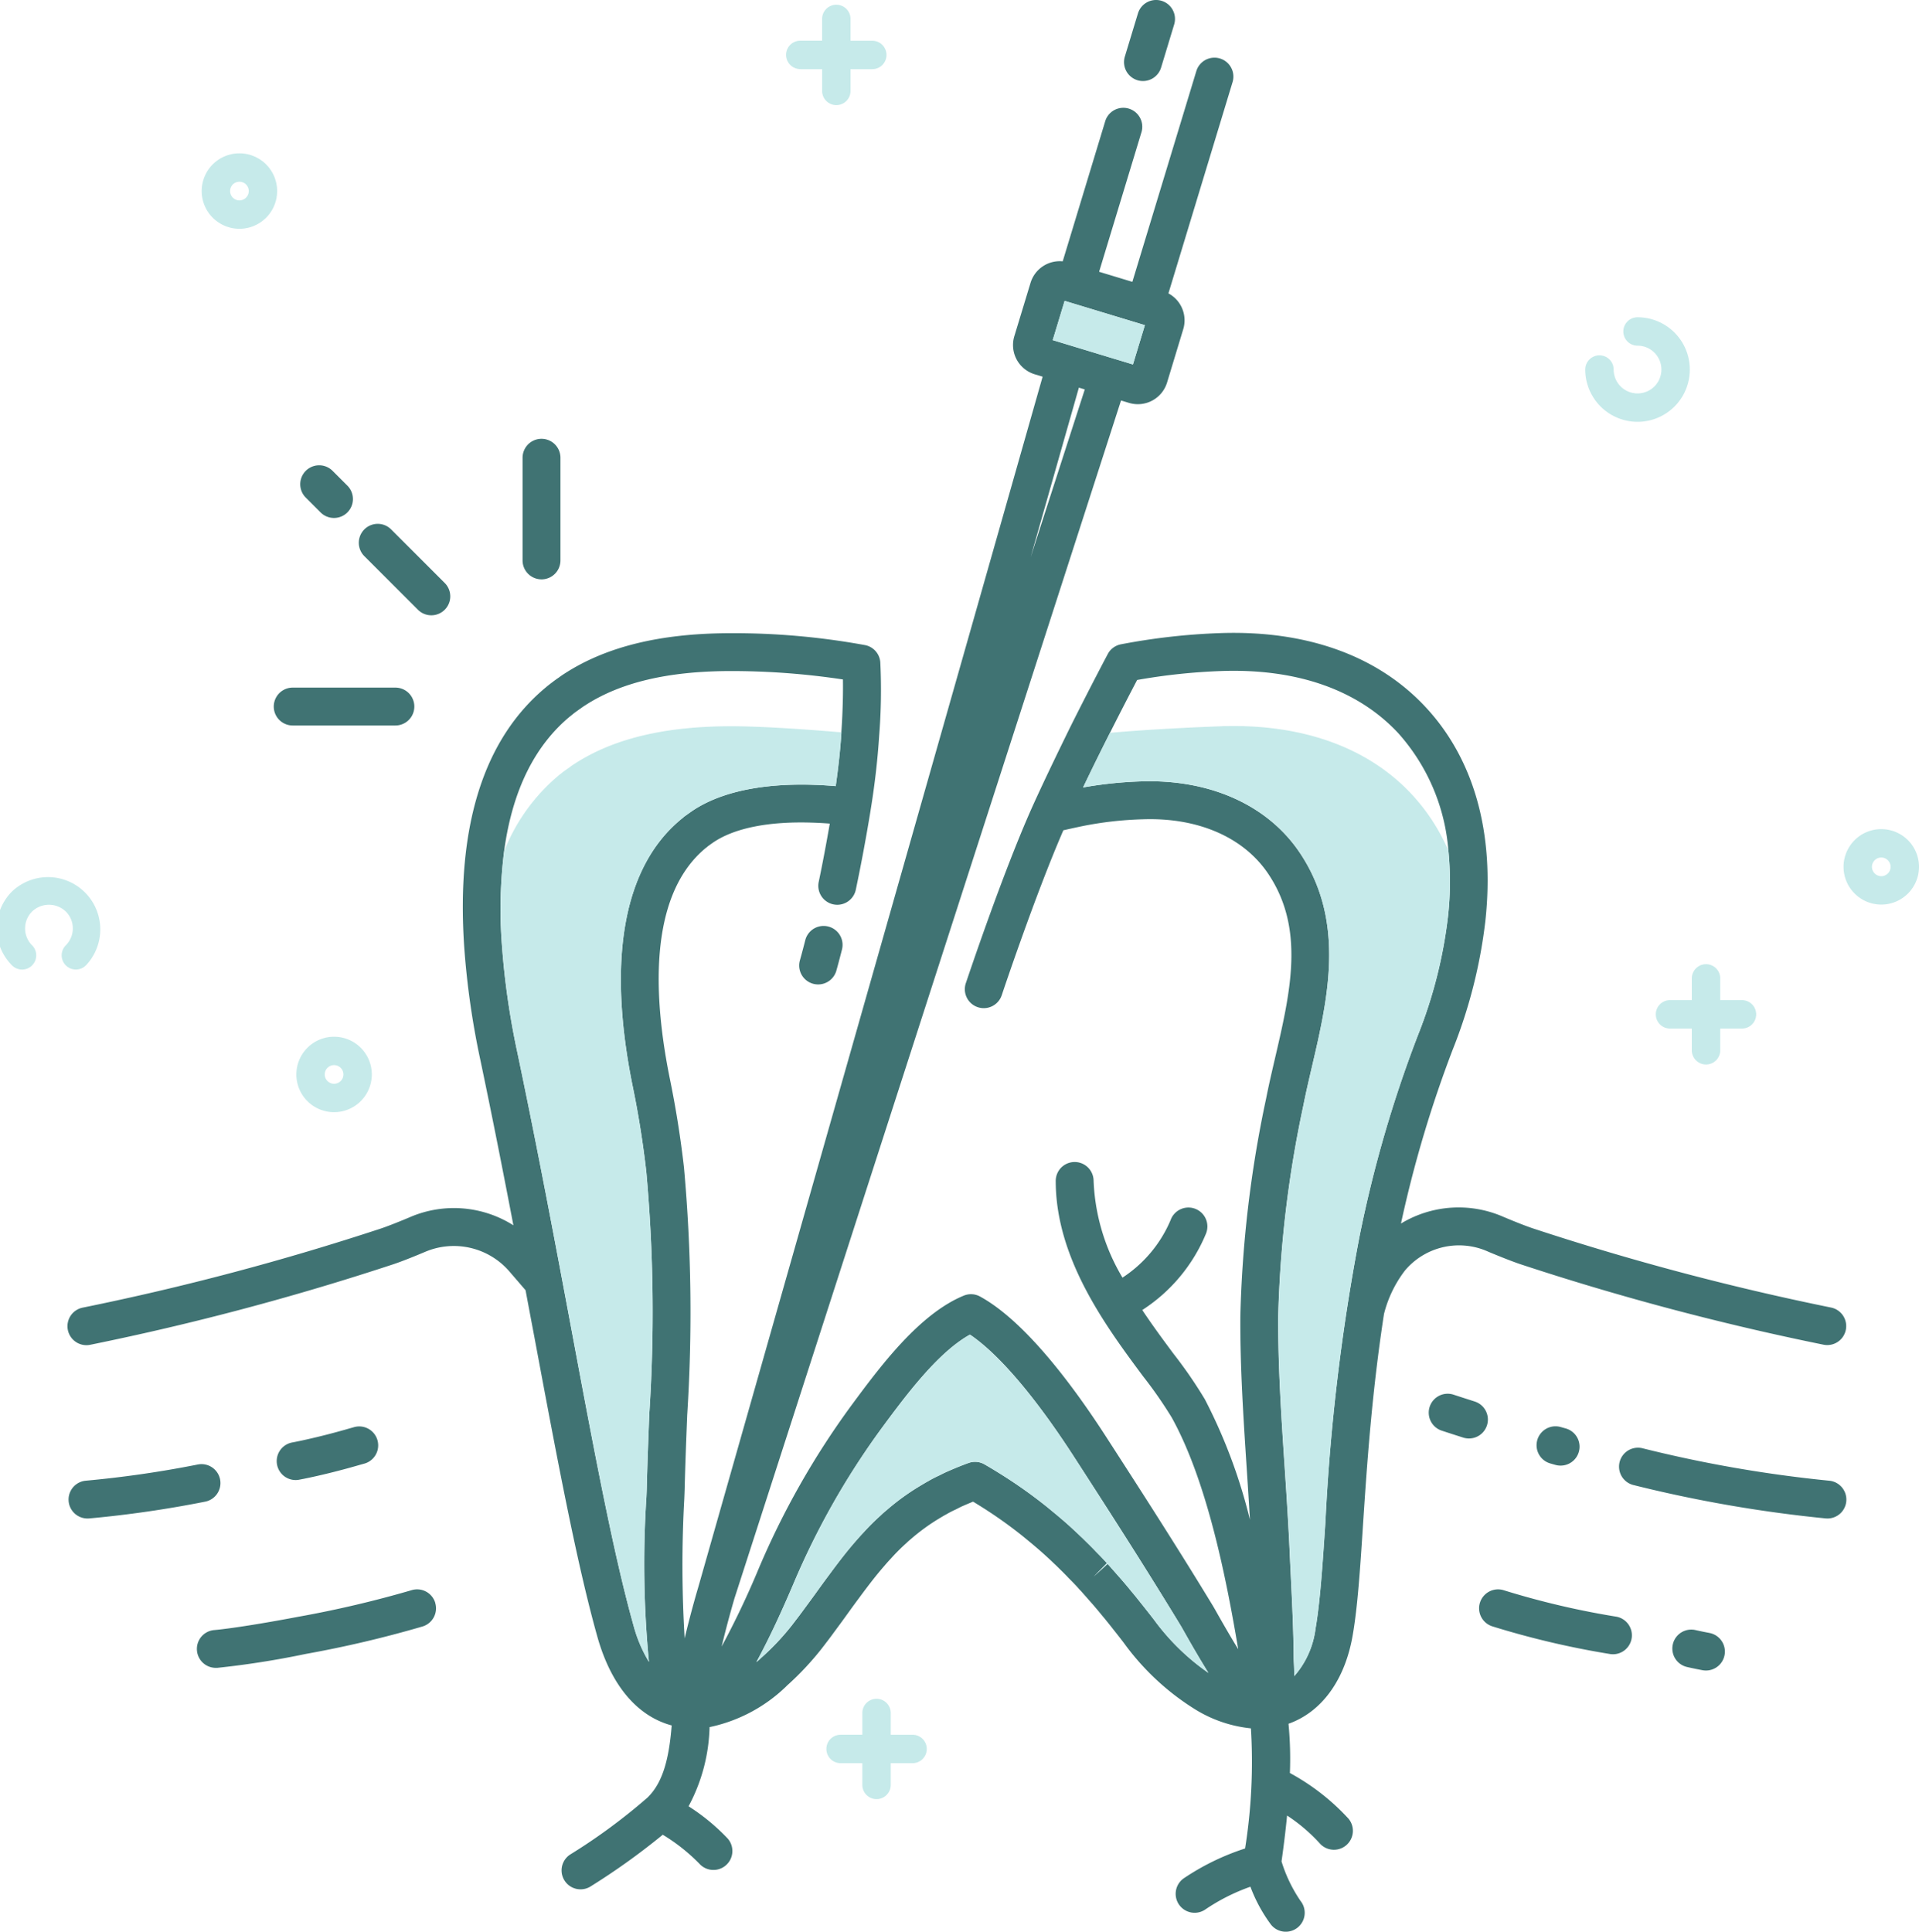
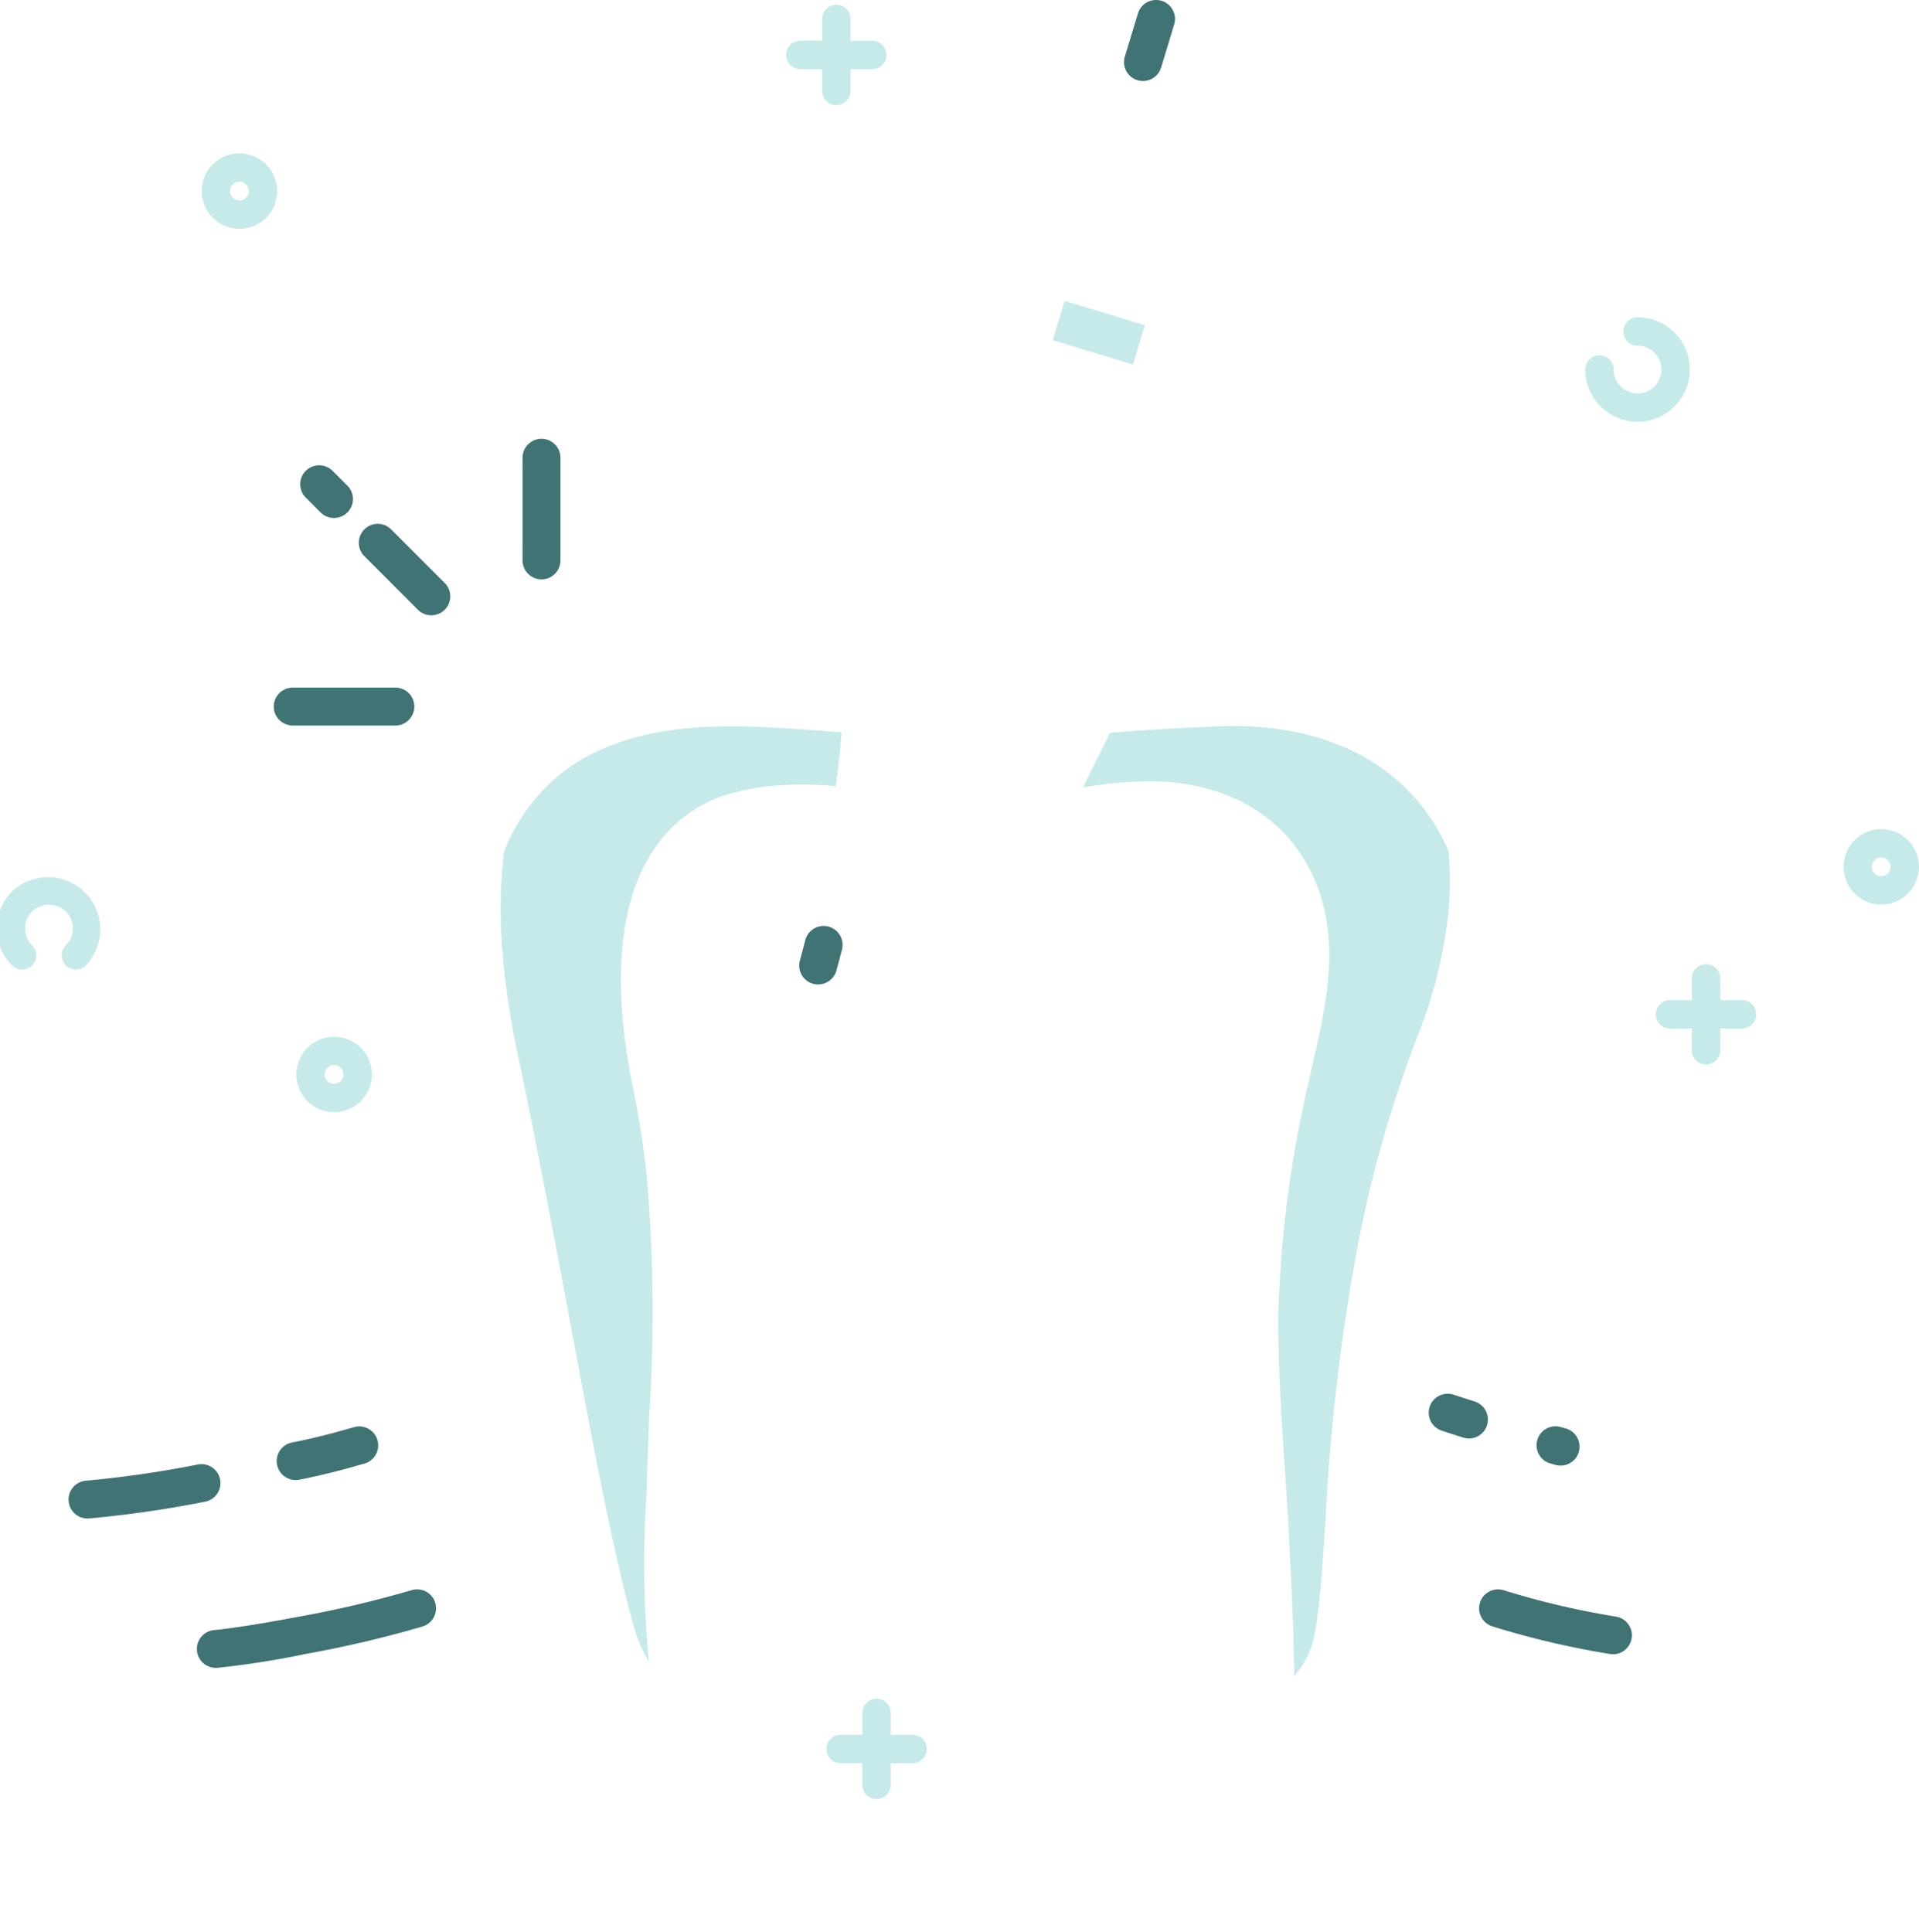
<svg xmlns="http://www.w3.org/2000/svg" width="150" height="151" viewBox="0 0 150 151">
  <defs>
    <clipPath id="clip-path">
      <rect id="Rectangle_800" data-name="Rectangle 800" width="150" height="151" transform="translate(0.26 0)" fill="none" />
    </clipPath>
  </defs>
  <g id="Group_2442" data-name="Group 2442" transform="translate(-0.26)">
    <g id="Group_2441" data-name="Group 2441" clip-path="url(#clip-path)">
      <path id="Path_14593" data-name="Path 14593" d="M2.767,99.5a1.11,1.11,0,0,0,0-1.57,1.867,1.867,0,0,1,0-2.639,1.91,1.91,0,0,1,2.638,0,1.865,1.865,0,0,1,0,2.639A1.11,1.11,0,0,0,6.976,99.5,4.086,4.086,0,0,0,1.2,93.723a4.087,4.087,0,0,0,0,5.779,1.11,1.11,0,0,0,1.57,0" transform="translate(0 -24.039)" fill="#c6eaea" />
      <path id="Path_14594" data-name="Path 14594" d="M171.842,41.678a4.086,4.086,0,1,0,0-8.173,1.11,1.11,0,0,0,0,2.221,1.866,1.866,0,1,1-1.866,1.865,1.11,1.11,0,1,0-2.221,0,4.092,4.092,0,0,0,4.087,4.087" transform="translate(-43.583 -8.705)" fill="#c6eaea" />
      <path id="Path_14595" data-name="Path 14595" d="M37.545,112.432a2.949,2.949,0,1,0-2.95,2.949,2.953,2.953,0,0,0,2.95-2.949m-3.678,0a.729.729,0,1,1,.728.728.729.729,0,0,1-.728-.728" transform="translate(-8.222 -28.444)" fill="#c6eaea" />
      <path id="Path_14596" data-name="Path 14596" d="M197.981,93.457a2.949,2.949,0,1,0-2.949-2.95,2.953,2.953,0,0,0,2.949,2.95m0-3.678a.729.729,0,1,1-.728.728.729.729,0,0,1,.728-.728" transform="translate(-50.67 -22.748)" fill="#c6eaea" />
      <path id="Path_14597" data-name="Path 14597" d="M24.6,22.091a2.949,2.949,0,1,0-2.949-2.95,2.953,2.953,0,0,0,2.949,2.95m0-3.678a.729.729,0,1,1-.728.728.729.729,0,0,1,.728-.728" transform="translate(-5.626 -4.207)" fill="#c6eaea" />
      <path id="Path_14598" data-name="Path 14598" d="M84.474,5.536H86.18v1.7a1.11,1.11,0,0,0,2.221,0v-1.7h1.7a1.11,1.11,0,0,0,0-2.221H88.4V1.61a1.11,1.11,0,0,0-2.221,0v1.7H84.474a1.11,1.11,0,0,0,0,2.221" transform="translate(-21.658 -0.13)" fill="#c6eaea" />
      <path id="Path_14599" data-name="Path 14599" d="M176.316,104.631a1.11,1.11,0,0,0,0,2.221h1.705v1.7a1.11,1.11,0,0,0,2.221,0v-1.7h1.7a1.11,1.11,0,0,0,0-2.221h-1.7v-1.7a1.11,1.11,0,1,0-2.221,0v1.7Z" transform="translate(-45.519 -26.452)" fill="#c6eaea" />
      <path id="Path_14600" data-name="Path 14600" d="M95.464,183.319a1.11,1.11,0,0,0-1.11-1.11H92.648v-1.7a1.11,1.11,0,0,0-2.221,0v1.7h-1.7a1.11,1.11,0,1,0,0,2.221h1.7v1.7a1.11,1.11,0,0,0,2.221,0v-1.7h1.705a1.11,1.11,0,0,0,1.11-1.11" transform="translate(-22.762 -46.607)" fill="#c6eaea" />
-       <path id="Path_14601" data-name="Path 14601" d="M34.307,96.7c-.981.414-1.749.714-2.29.9A204.9,204.9,0,0,1,8.655,103.8a1.481,1.481,0,1,0,.608,2.9,207.893,207.893,0,0,0,23.708-6.3c.609-.206,1.422-.523,2.48-.97a5.731,5.731,0,0,1,6.575,1.547l1.258,1.46c.237,1.264.471,2.51.7,3.717,1.769,9.461,3.3,17.632,4.915,23.376,1.071,3.793,3.109,6.2,5.807,6.927-.2,2.531-.67,4.468-1.9,5.647a45.652,45.652,0,0,1-6.035,4.443,1.481,1.481,0,0,0,1.553,2.521A53.639,53.639,0,0,0,54.009,145a14.384,14.384,0,0,1,2.869,2.274,1.481,1.481,0,0,0,2.208-1.974,16.183,16.183,0,0,0-3.061-2.523,13.778,13.778,0,0,0,1.642-6.189,12.226,12.226,0,0,0,5.939-3.134l.125-.124a22.841,22.841,0,0,0,2.66-2.83l.119-.154c.088-.113.178-.229.237-.31.24-.309.471-.618.685-.914.346-.465.684-.924,1-1.368l.127-.175c.262-.362.52-.719.791-1.081.714-.967,1.323-1.765,1.995-2.532.15-.177.307-.355.5-.559a15.371,15.371,0,0,1,1.2-1.2l.066-.062c.068-.067.146-.135.266-.235a15.786,15.786,0,0,1,2.369-1.71c.124-.074.248-.15.435-.249a7.822,7.822,0,0,1,.707-.366l.078-.038c.132-.069.269-.138.395-.2.328-.144.625-.271.905-.383.125.076.25.152.376.231a34.82,34.82,0,0,1,3.522,2.48l.626.516.034.027c.318.268.635.536.934.806.282.253.556.506.868.808.119.107.232.221.391.379.191.184.382.375.611.612l.087.095c.278.278.543.548.768.8a3.213,3.213,0,0,0,.219.236l.944,1.071c.224.261.449.525.7.837.224.261.438.531.654.8l.2.255c.29.363.574.725.859,1.1a19.771,19.771,0,0,0,5.6,5.206,10.258,10.258,0,0,0,4.323,1.462,43.114,43.114,0,0,1-.455,9.389,19.045,19.045,0,0,0-4.8,2.337,1.48,1.48,0,0,0,1.708,2.419,15.392,15.392,0,0,1,3.507-1.766,12,12,0,0,0,1.608,2.962,1.48,1.48,0,0,0,2.312-1.85,11.446,11.446,0,0,1-1.487-3.088c.16-1.132.312-2.343.434-3.588a13.282,13.282,0,0,1,2.576,2.2,1.481,1.481,0,0,0,2.228-1.95,17.511,17.511,0,0,0-4.584-3.574,28.72,28.72,0,0,0-.109-3.85c2.584-.916,4.421-3.409,5.023-6.95.38-2.191.577-5.161.8-8.6.311-4.7.688-10.3,1.642-16.488a9.322,9.322,0,0,1,1.64-3.394,5.521,5.521,0,0,1,6.514-1.466c1.038.434,1.871.759,2.472.964a207.906,207.906,0,0,0,23.716,6.3,1.481,1.481,0,0,0,.608-2.9,204.773,204.773,0,0,1-23.364-6.207c-.541-.185-1.312-.486-2.292-.9a8.7,8.7,0,0,0-7.968.539,93.069,93.069,0,0,1,4.055-13.623,39.4,39.4,0,0,0,2.542-10.03c.739-6.848-.871-12.623-4.657-16.7-3.739-4.026-9.292-6.031-16.064-5.8a50.228,50.228,0,0,0-7.765.876,1.479,1.479,0,0,0-1.029.76c-.013.024-1.36,2.561-2.918,5.68C84.7,60.781,83.7,62.869,82.917,64.6c-2.335,5.2-5.1,13.489-5.221,13.84a1.48,1.48,0,0,0,2.809.936c.027-.081,2.6-7.794,4.816-12.891.409-.093.859-.193,1.364-.3a27.675,27.675,0,0,1,4.854-.56c4.322-.15,7.887,1.413,9.8,4.266,2.879,4.3,1.74,9.194.535,14.378-.244,1.052-.5,2.14-.707,3.2a91.693,91.693,0,0,0-2.011,16.991c-.025,3.988.244,8.031.5,11.941.087,1.309.172,2.644.249,3.979a41.989,41.989,0,0,0-3.522-9.414,35.045,35.045,0,0,0-2.454-3.566c-.769-1.035-1.62-2.184-2.44-3.415a13.027,13.027,0,0,0,4.989-5.993,1.481,1.481,0,1,0-2.776-1.032,10.027,10.027,0,0,1-3.759,4.493,15.978,15.978,0,0,1-2.258-7.558,1.48,1.48,0,0,0-2.961,0c0,6.082,3.947,11.393,6.828,15.27A33.377,33.377,0,0,1,93.8,112.4c2.774,5.021,4.263,12.6,5.19,18.1-.456-.742-.984-1.637-1.607-2.741-.169-.3-.295-.523-.362-.634-2.718-4.476-5.38-8.618-8.326-13.18-2.544-3.948-6.323-9.064-9.882-11.014a1.474,1.474,0,0,0-1.271-.073c-3.508,1.435-6.6,5.617-8.855,8.672A63.259,63.259,0,0,0,61.5,124.212a67.161,67.161,0,0,1-2.889,6.078c.486-2.03.995-3.742,1.007-3.783L89.829,32.887l.62.188h0a2.389,2.389,0,0,0,2.979-1.592l1.264-4.166a2.39,2.39,0,0,0-1.158-2.8L98.548,8a1.48,1.48,0,0,0-2.833-.859l-5,16.474-2.6-.788,3.323-10.949a1.481,1.481,0,0,0-2.833-.86L85.271,22.011A2.388,2.388,0,0,0,82.754,23.7L81.49,27.859a2.387,2.387,0,0,0,1.591,2.98l.62.188-26.919,94.63c-.042.14-.563,1.89-1.063,3.995a94.584,94.584,0,0,1-.03-10.888c.015-.352.025-.617.029-.774.049-1.936.124-3.865.2-5.79a125.89,125.89,0,0,0-.252-19.361c-.266-2.332-.635-4.649-1.094-6.885-1.245-6.1-1.794-14.177,2.7-18.005.046-.042.093-.076.178-.141l.1-.086.189-.135c.092-.065.183-.13.273-.191,1.665-1.1,4.322-1.623,7.691-1.509.454.013.907.039,1.361.075-.266,1.527-.55,3.055-.866,4.559a1.48,1.48,0,0,0,2.9.608c.432-2.054.822-4.151,1.16-6.232,0-.013,0-.025.005-.038v0h0c.319-1.958.543-3.91.662-5.794a44.776,44.776,0,0,0,.088-5.707,1.48,1.48,0,0,0-1.164-1.343,57.094,57.094,0,0,0-10.682-.936c-5.358.024-9.537,1.045-12.773,3.118-.194.124-.38.249-.5.343-.152.1-.3.208-.44.312l-.067.053-.059.043c-.148.115-.3.23-.438.349-4.886,4.041-7.041,10.882-6.4,20.327a63.594,63.594,0,0,0,1.266,8.839c.936,4.454,1.788,8.782,2.577,12.9a8.687,8.687,0,0,0-8.017-.668m53.374,28.13,1.038-1.055c-.279-.309-.566-.6-.866-.905l-.115-.123c-.221-.228-.44-.447-.668-.668-.151-.15-.3-.3-.415-.4-.295-.287-.6-.567-.906-.845s-.669-.585-1.016-.877l-.056-.045-.637-.526a37.82,37.82,0,0,0-3.832-2.7c-.348-.217-.7-.426-1.06-.634a1.474,1.474,0,0,0-1.237-.109c-.536.192-1.089.417-1.754.711-.174.079-.349.167-.518.254-.311.142-.625.3-.884.457-.18.095-.353.2-.517.3a18.317,18.317,0,0,0-2.761,1.989c-.146.118-.291.246-.422.375a18.053,18.053,0,0,0-1.371,1.363c-.206.215-.4.437-.58.643-.725.829-1.378,1.683-2.129,2.7-.273.365-.541.735-.814,1.112l-.13.18c-.313.437-.642.882-.987,1.348-.205.283-.417.566-.665.886-.067.092-.136.181-.205.269l-.114.148a19.5,19.5,0,0,1-2.4,2.531l-.128.126c-.07.061-.141.114-.212.172,1.1-2.026,2.047-4.127,2.9-6.125a60.359,60.359,0,0,1,6.846-12.093c1.888-2.554,4.417-5.978,6.947-7.377,2.269,1.531,5.144,4.91,8.192,9.64,2.935,4.544,5.585,8.668,8.283,13.11.058.1.167.289.315.551.7,1.244,1.311,2.275,1.854,3.144a17.967,17.967,0,0,1-4.238-4.13c-.3-.392-.6-.77-.9-1.148l-.2-.249c-.238-.3-.474-.6-.687-.842-.238-.3-.487-.591-.734-.88l-1.021-1.159-.109-.11-1.092.994,0,0ZM91.09,54.735a46.983,46.983,0,0,1,6.61-.7c5.905-.2,10.658,1.482,13.8,4.86a15.572,15.572,0,0,1,3.917,9.167,24.477,24.477,0,0,1-.034,5.2,36.46,36.46,0,0,1-2.358,9.272,96.987,96.987,0,0,0-4.571,15.785A160.333,160.333,0,0,0,105.8,120.58c-.222,3.356-.414,6.254-.768,8.295a6.935,6.935,0,0,1-1.661,3.728c-.005-.329-.015-.662-.031-1-.009-.178-.017-.323-.017-.429-.017-2.156-.124-4.336-.227-6.444q-.052-1.05-.1-2.1c-.1-2.141-.241-4.317-.382-6.422-.256-3.856-.522-7.845-.5-11.727a88.912,88.912,0,0,1,1.955-16.435c.2-1.013.437-2.029.687-3.1C106,79.624,107.4,73.6,103.8,68.239c-2.5-3.722-7.016-5.747-12.358-5.577a31.591,31.591,0,0,0-4.58.475q.756-1.581,1.674-3.419.218-.434.428-.851c.907-1.8,1.7-3.321,2.124-4.132m.217-24.493h0ZM85.421,25.1l6.272,1.9-.932,3.07-1.438-.437h0l-4.831-1.466Zm1.114,6.784.461.14-4.231,13.11ZM46.777,57.573c.118-.1.237-.191.3-.246l.156-.115c.106-.076.218-.157.374-.264.118-.09.244-.172.377-.257,2.751-1.764,6.412-2.631,11.191-2.653a58.476,58.476,0,0,1,8.917.657c.013.913,0,2.34-.124,4.135l0,.037c-.087,1.36-.246,2.759-.443,4.167-.584-.051-1.164-.089-1.731-.105-2.772-.091-6.663.178-9.423,2-.124.083-.241.166-.336.235l-.281.2a1.514,1.514,0,0,0-.188.155c-.1.078-.193.152-.255.209-4.4,3.745-5.659,10.942-3.644,20.819.442,2.152.8,4.383,1.053,6.629a121.809,121.809,0,0,1,.235,18.908c-.076,1.939-.151,3.882-.2,5.83,0,.147-.014.4-.028.727a79.666,79.666,0,0,0,.2,12.846,10.84,10.84,0,0,1-1.184-2.767c-1.582-5.614-3.1-13.725-4.855-23.116-1.224-6.544-2.611-13.962-4.247-21.754a60.787,60.787,0,0,1-1.209-8.426,36.472,36.472,0,0,1,.175-7.309c.634-4.689,2.36-8.224,5.167-10.545" transform="translate(-1.943 -1.583)" fill="#407373" />
      <path id="Path_14602" data-name="Path 14602" d="M57.017,57.327a1.481,1.481,0,0,0,1.48-1.48V47.82a1.48,1.48,0,1,0-2.961,0v8.026a1.481,1.481,0,0,0,1.48,1.48" transform="translate(-14.429 -12.039)" fill="#407373" />
      <path id="Path_14603" data-name="Path 14603" d="M30.742,75.576h8.026a1.48,1.48,0,1,0,0-2.961H30.742a1.48,1.48,0,1,0,0,2.961" transform="translate(-7.602 -18.866)" fill="#407373" />
      <path id="Path_14604" data-name="Path 14604" d="M33.653,52.824a1.48,1.48,0,0,0,2.093-2.093l-1.17-1.17a1.48,1.48,0,0,0-2.093,2.093Z" transform="translate(-8.327 -12.763)" fill="#407373" />
      <path id="Path_14605" data-name="Path 14605" d="M42.872,62.043a1.48,1.48,0,0,0,2.093-2.093l-4.189-4.189a1.48,1.48,0,1,0-2.093,2.093Z" transform="translate(-9.937 -14.374)" fill="#407373" />
-       <path id="Path_14606" data-name="Path 14606" d="M189.075,157.059a1.481,1.481,0,0,0-1.35-1.6,101.4,101.4,0,0,1-14.625-2.546,1.481,1.481,0,0,0-.688,2.88,104.45,104.45,0,0,0,15.063,2.616l.127.005a1.481,1.481,0,0,0,1.474-1.355" transform="translate(-44.498 -39.717)" fill="#407373" />
      <path id="Path_14607" data-name="Path 14607" d="M164.091,153.642a1.466,1.466,0,0,0,.4.054,1.48,1.48,0,0,0,.395-2.907l-.393-.11a1.48,1.48,0,1,0-.8,2.85Z" transform="translate(-42.246 -39.133)" fill="#407373" />
      <path id="Path_14608" data-name="Path 14608" d="M154.819,147.789c-.665-.212-1.221-.392-1.647-.532a1.48,1.48,0,0,0-.927,2.812c.435.143,1,.327,1.679.543a1.48,1.48,0,0,0,.895-2.822" transform="translate(-39.29 -38.238)" fill="#407373" />
      <path id="Path_14609" data-name="Path 14609" d="M156.611,168.886a1.481,1.481,0,0,0,.978,1.851,67.459,67.459,0,0,0,9.192,2.16,1.516,1.516,0,0,0,.237.019,1.481,1.481,0,0,0,.232-2.942,64.4,64.4,0,0,1-8.787-2.065,1.481,1.481,0,0,0-1.851.978" transform="translate(-40.671 -43.606)" fill="#407373" />
      <path id="Path_14610" data-name="Path 14610" d="M19.443,155.818a1.482,1.482,0,0,0-1.734-1.172,84.283,84.283,0,0,1-8.739,1.266,1.48,1.48,0,0,0,.124,2.956l.126-.005a87.18,87.18,0,0,0,9.05-1.31,1.481,1.481,0,0,0,1.173-1.734" transform="translate(-1.978 -40.171)" fill="#407373" />
      <path id="Path_14611" data-name="Path 14611" d="M31.048,154.825a1.444,1.444,0,0,0,.262-.024c.081-.014,2.005-.362,4.763-1.164l.384-.107a1.481,1.481,0,0,0-.8-2.851l-.412.115c-2.6.755-4.44,1.09-4.458,1.093a1.481,1.481,0,0,0,.26,2.938" transform="translate(-7.682 -39.133)" fill="#407373" />
      <path id="Path_14612" data-name="Path 14612" d="M39.775,168.886a1.481,1.481,0,0,0-1.851-.978,85.158,85.158,0,0,1-8.829,2.073c-4.754.9-6.548,1.04-6.563,1.041a1.48,1.48,0,0,0,.1,2.957l.1,0a69.055,69.055,0,0,0,6.912-1.086,87.92,87.92,0,0,0,9.15-2.152,1.481,1.481,0,0,0,.978-1.851" transform="translate(-5.496 -43.606)" fill="#407373" />
      <path id="Path_14613" data-name="Path 14613" d="M59.074,79.584c-.163.1-.318.207-.466.318s-.274.192-.407.289l-.089.067c-.133.1-.266.207-.4.318a14.785,14.785,0,0,0-4.218,5.886,36.411,36.411,0,0,0-.175,7.308,60.652,60.652,0,0,0,1.208,8.426c1.637,7.793,3.024,15.21,4.248,21.754,1.756,9.392,3.273,17.5,4.854,23.116a10.849,10.849,0,0,0,1.184,2.767,79.643,79.643,0,0,1-.2-12.846c.014-.331.024-.58.029-.727.048-1.947.123-3.89.2-5.829a121.818,121.818,0,0,0-.235-18.908c-.257-2.246-.611-4.476-1.053-6.629C61.537,95.017,62.8,87.818,67.2,84.074c.062-.058.154-.132.255-.21a1.446,1.446,0,0,1,.188-.154l.281-.2c.1-.069.212-.151.336-.235,2.761-1.827,6.652-2.095,9.424-2,.568.016,1.147.053,1.731.1.2-1.407.357-2.805.443-4.167l0-.036c-3.112-.266-6.543-.489-8.8-.477-4.811.022-8.853.881-11.983,2.887" transform="translate(-13.826 -19.926)" fill="#c6eaea" />
-       <path id="Path_14614" data-name="Path 14614" d="M107.672,158.867l.108.109,1.021,1.16c.247.289.5.58.735.88.212.246.449.543.686.842l.2.249c.3.379.6.756.9,1.149a17.94,17.94,0,0,0,4.238,4.13c-.543-.87-1.153-1.9-1.855-3.144-.147-.262-.255-.455-.314-.551-2.7-4.443-5.348-8.566-8.284-13.11-3.047-4.729-5.923-8.109-8.191-9.64-2.529,1.4-5.059,4.822-6.947,7.377a60.323,60.323,0,0,0-6.846,12.093c-.852,2-1.8,4.1-2.9,6.125.07-.058.141-.112.212-.172l.128-.126a19.55,19.55,0,0,0,2.4-2.531l.115-.149c.068-.088.138-.177.205-.269.247-.32.46-.6.664-.886.346-.466.674-.911.987-1.348l.13-.181c.272-.376.541-.746.814-1.111.75-1.018,1.4-1.871,2.129-2.7.175-.206.374-.429.58-.643a17.912,17.912,0,0,1,1.37-1.363c.131-.128.277-.256.423-.375a18.309,18.309,0,0,1,2.76-1.989c.165-.1.338-.2.518-.3.259-.152.573-.315.884-.457.168-.087.344-.175.518-.254.665-.295,1.218-.519,1.754-.711a1.481,1.481,0,0,1,1.238.109c.364.209.712.418,1.06.635a37.892,37.892,0,0,1,3.831,2.7l.638.526.056.045c.346.292.693.585,1.016.877s.611.557.906.845c.114.1.264.25.415.4.229.221.448.44.668.668l.115.123c.3.3.587.6.866.905l-1.039,1.055h0Z" transform="translate(-20.842 -36.617)" fill="#c6eaea" />
      <path id="Path_14615" data-name="Path 14615" d="M125.514,76.691c-1.92.067-5.791.247-8.685.514q-.21.416-.428.851-.919,1.838-1.674,3.418A31.594,31.594,0,0,1,119.307,81c5.342-.17,9.861,1.856,12.359,5.577,3.6,5.366,2.2,11.386.961,16.7-.25,1.076-.486,2.092-.686,3.1a88.918,88.918,0,0,0-1.956,16.435c-.024,3.882.241,7.87.5,11.726.14,2.105.285,4.281.382,6.423q.047,1.05.1,2.1c.1,2.108.209,4.288.227,6.444,0,.107.008.252.016.429.016.341.027.675.031,1a6.94,6.94,0,0,0,1.662-3.728c.354-2.041.546-4.939.768-8.295a160.236,160.236,0,0,1,2.645-22.255,96.862,96.862,0,0,1,4.571-15.785,36.448,36.448,0,0,0,2.358-9.272,24.478,24.478,0,0,0,.035-5.2c-2.76-6.3-8.982-10.005-17.763-9.711" transform="translate(-29.807 -19.92)" fill="#c6eaea" />
      <path id="Path_14616" data-name="Path 14616" d="M85.219,98.9c-.259,1.018-.42,1.58-.425,1.594a1.481,1.481,0,0,0,2.844.825s.173-.6.451-1.692a1.48,1.48,0,1,0-2.87-.728" transform="translate(-22.015 -25.404)" fill="#407373" />
      <path id="Path_14617" data-name="Path 14617" d="M116.353,36.312h0l1.437.436.932-3.07-6.272-1.9-.931,3.07,4.831,1.466h0" transform="translate(-28.973 -8.256)" fill="#c6eaea" />
      <path id="Path_14618" data-name="Path 14618" d="M120.73,38.718h0Z" transform="translate(-31.366 -10.059)" fill="#c6eaea" />
      <path id="Path_14619" data-name="Path 14619" d="M120.1,6.271a1.481,1.481,0,0,0,1.847-.987l1.024-3.375a1.48,1.48,0,0,0-2.833-.859l-1.024,3.374a1.481,1.481,0,0,0,.987,1.847" transform="translate(-30.93 0)" fill="#407373" />
-       <path id="Path_14620" data-name="Path 14620" d="M179.856,172.354c-.583-.108-1.075-.221-1.087-.224a1.48,1.48,0,0,0-.668,2.885s.556.13,1.215.252a1.559,1.559,0,0,0,.272.024,1.481,1.481,0,0,0,.268-2.936" transform="translate(-45.974 -44.71)" fill="#407373" />
    </g>
  </g>
</svg>